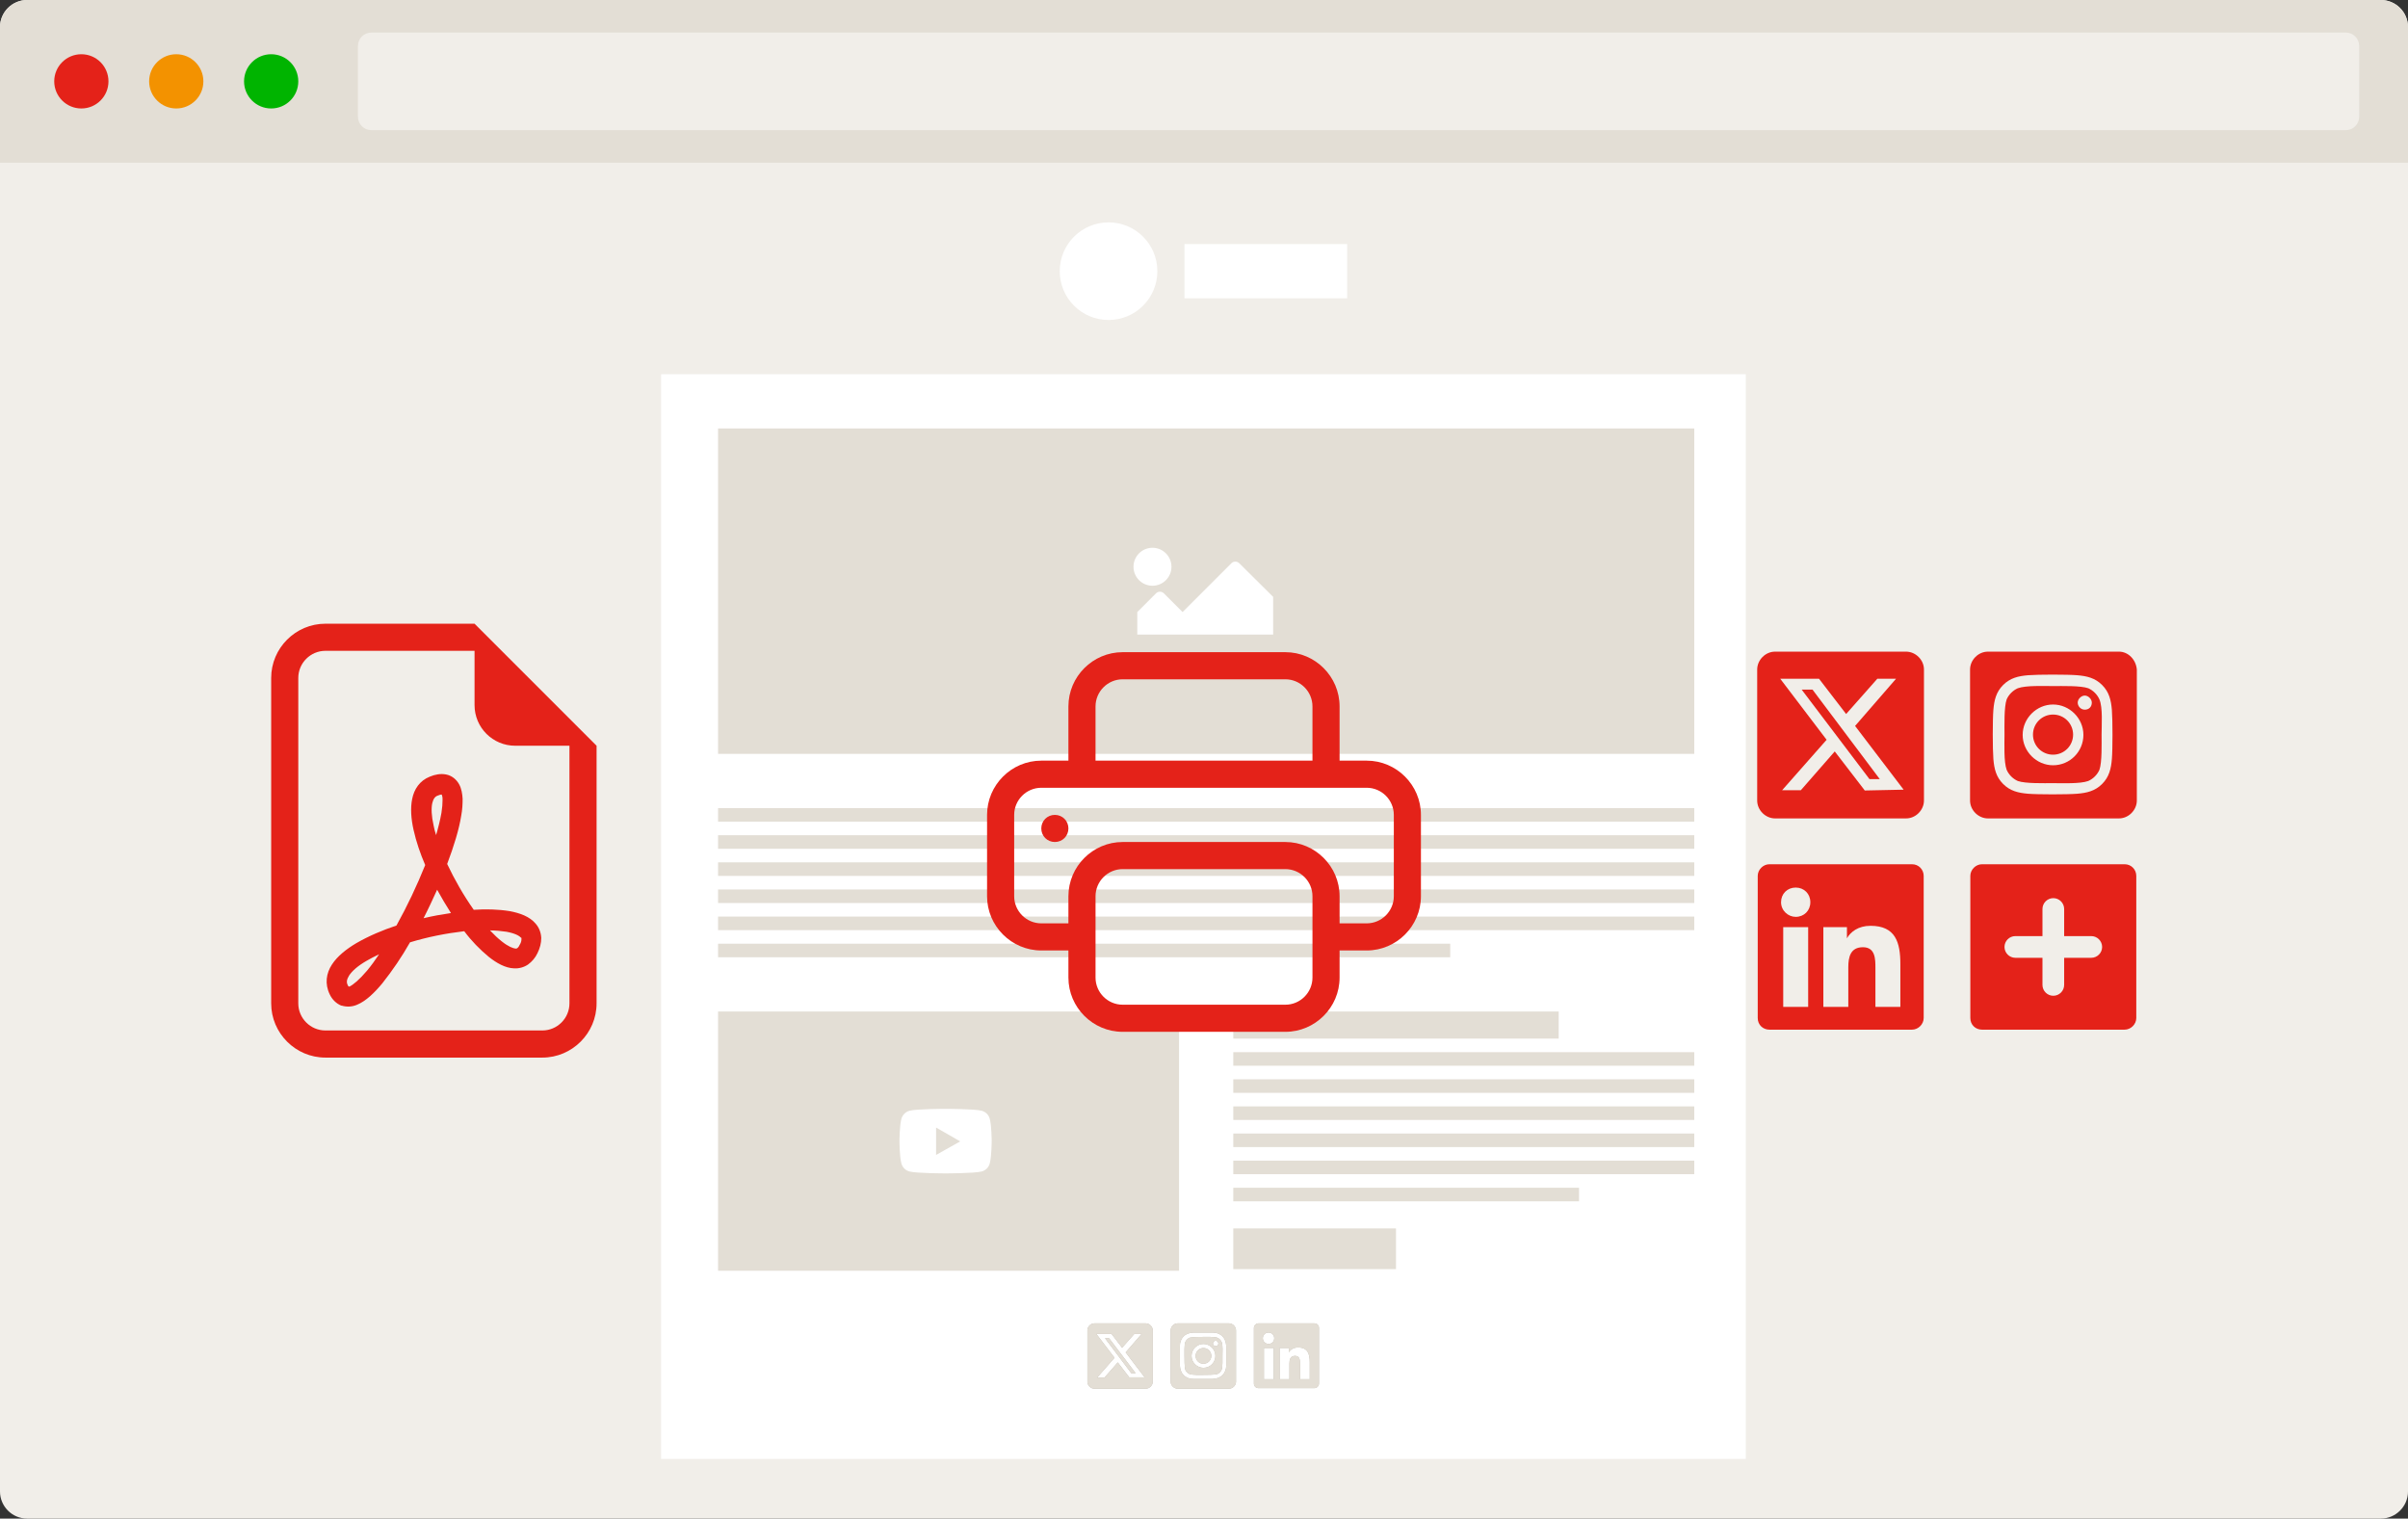
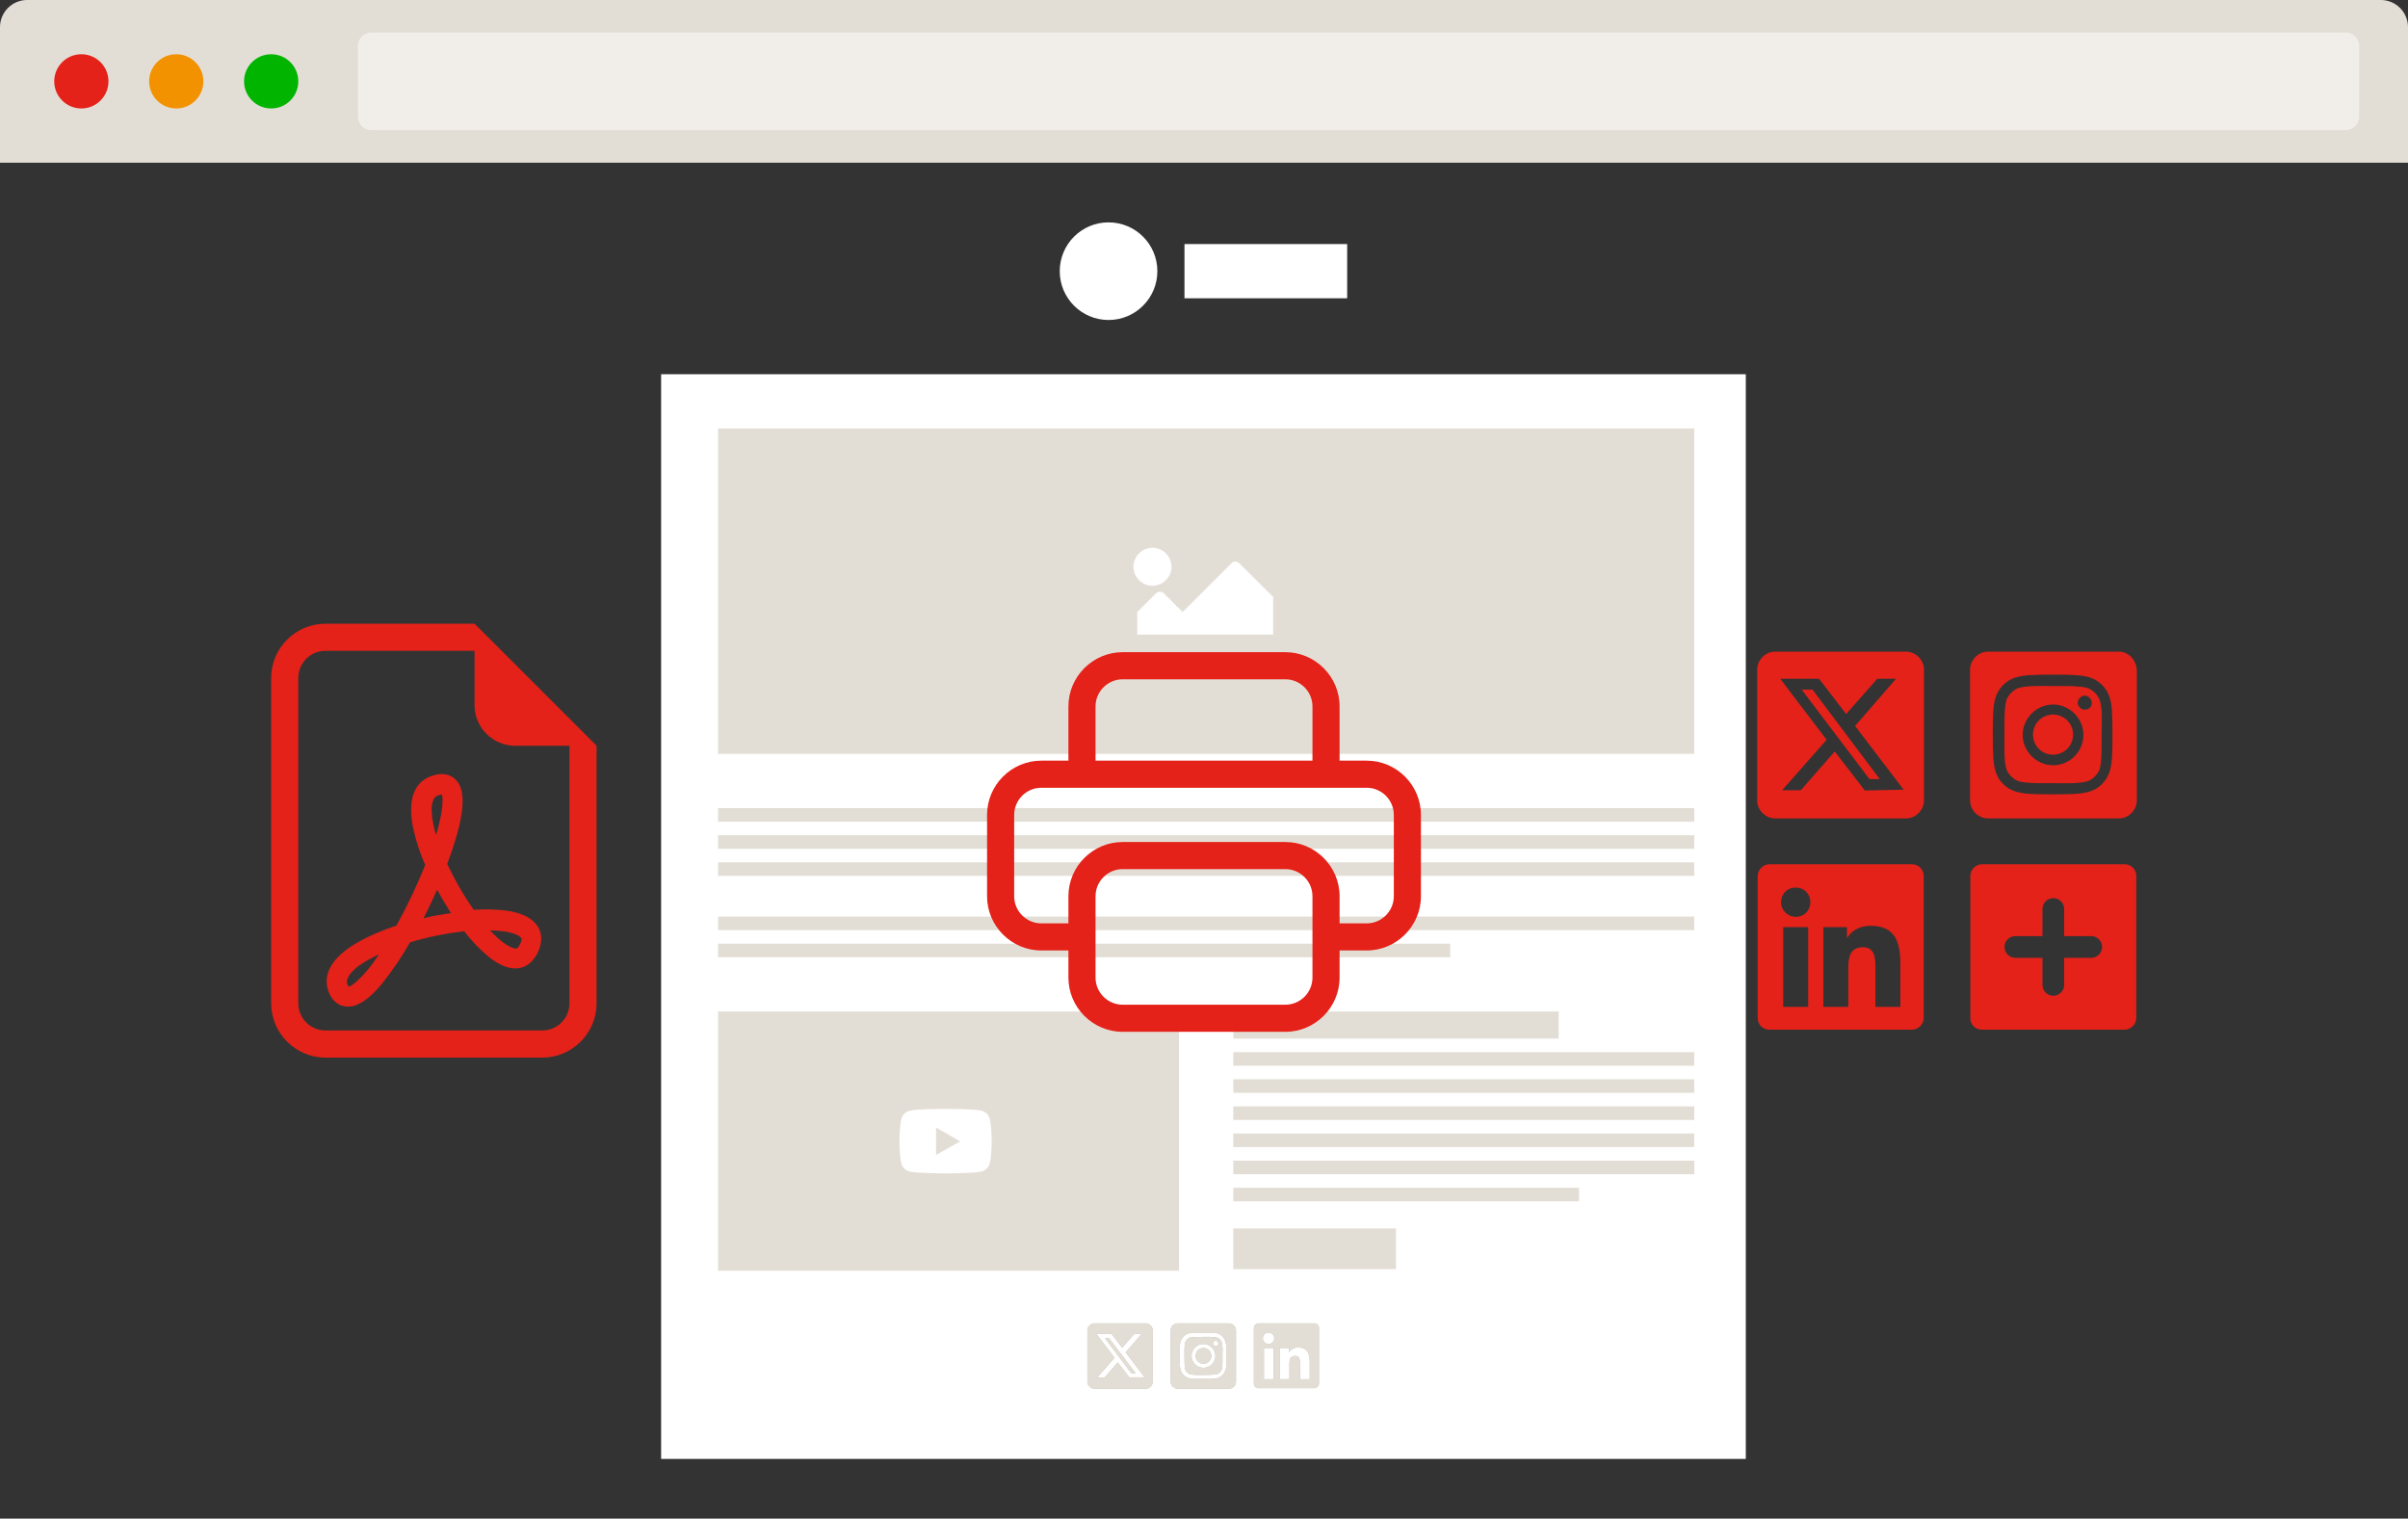
<svg xmlns="http://www.w3.org/2000/svg" id="Laag_1" data-name="Laag 1" version="1.1" viewBox="0 0 888 560">
  <rect x="0" y="0" width="888" height="560" fill="#333333" stroke="none" />
  <defs>
    <style>
      .cls-1 {
        fill: #f1eee9;
      }

      .cls-1, .cls-2, .cls-3, .cls-4, .cls-5, .cls-6, .cls-7 {
        stroke-width: 0px;
      }

      .cls-2 {
        fill: #e3ded5;
      }

      .cls-3 {
        fill: #bab3aa;
      }

      .cls-4 {
        fill: #00b400;
      }

      .cls-5 {
        fill: #e42219;
      }

      .cls-6 {
        fill: #f39200;
      }

      .cls-7 {
        fill: #fff;
      }
    </style>
  </defs>
  <g id="Browser">
    <g id="Browser-2">
      <g id="Browser-3">
-         <path id="Rectangle_24-2" data-name="Rectangle 24-2" class="cls-1" d="M10,0h868c5.5,0,10,4.5,10,10v540c0,5.5-4.5,10-10,10H10c-5.5,0-10-4.5-10-10V10C0,4.5,4.5,0,10,0Z" />
        <path id="Rectangle_22" data-name="Rectangle 22" class="cls-2" d="M10,0h868c5.5,0,10,4.5,10,10v50H0V10C0,4.5,4.5,0,10,0Z" />
        <circle id="Ellipse_1" data-name="Ellipse 1" class="cls-5" cx="30" cy="30" r="10" />
        <circle id="Ellipse_2" data-name="Ellipse 2" class="cls-6" cx="65" cy="30" r="10" />
        <circle id="Ellipse_3" data-name="Ellipse 3" class="cls-4" cx="100" cy="30" r="10" />
        <path id="Rectangle_23" data-name="Rectangle 23" class="cls-1" d="M137,12h728c2.8,0,5,2.2,5,5v26c0,2.8-2.2,5-5,5H137c-2.8,0-5-2.2-5-5v-26c0-2.8,2.2-5,5-5Z" />
      </g>
    </g>
  </g>
  <g id="Content">
    <g>
      <g>
        <rect class="cls-7" x="243.8" y="138" width="400" height="400" />
        <g>
          <path class="cls-3" d="M443.8,497.1c-1.6,0-2.9,1.3-2.9,2.9s1.3,2.9,2.9,2.9,2.9-1.3,2.9-2.9-1.3-2.9-2.9-2.9ZM450.5,494.9c-.3-.7-.9-1.3-1.6-1.6-1.1-.4-3.8-.3-5.1-.3s-3.9,0-5.1.3c-.7.3-1.3.9-1.6,1.6-.4,1.1-.3,3.8-.3,5.1s0,3.9.3,5.1c.3.7.9,1.3,1.6,1.6,1.1.4,3.8.3,5.1.3s3.9,0,5.1-.3c.7-.3,1.3-.9,1.6-1.6.4-1.1.3-3.8.3-5.1s.2-3.9-.3-5.1h0ZM443.8,504.4c-2.4,0-4.4-2-4.4-4.4s2-4.4,4.4-4.4,4.4,2,4.4,4.4-1.9,4.4-4.4,4.4h0ZM448.3,496.4c-.6,0-1-.5-1-1s.5-1,1-1,1,.5,1,1h0c0,.6-.4,1-1,1s0,0,0,0h0ZM453.2,488h-18.9c-1.4,0-2.6,1.2-2.6,2.6v18.9c0,1.4,1.2,2.6,2.6,2.6h18.9c1.4,0,2.6-1.2,2.6-2.6v-18.9c0-1.4-1.2-2.6-2.6-2.6h0ZM452.2,503.5c0,1.4-.4,2.6-1.4,3.6s-2.2,1.3-3.6,1.4h-7.1c-1.4,0-2.6-.4-3.6-1.4s-1.3-2.2-1.4-3.6v-7.1c0-1.4.4-2.6,1.4-3.6s2.2-1.3,3.6-1.4h7.1c1.4,0,2.6.4,3.6,1.4s1.3,2.2,1.4,3.6v7.1Z" />
          <path class="cls-3" d="M484.7,488h-20.6c-.9,0-1.7.8-1.7,1.7v20.5c0,1,.8,1.7,1.7,1.7h20.6c.9,0,1.7-.8,1.7-1.7v-20.5c0-.9-.7-1.7-1.7-1.7ZM469.7,508.6h-3.6v-11.5h3.6v11.5h0ZM467.8,495.6c-1.1,0-2.1-.9-2.1-2.1s.9-2.1,2.1-2.1,2.1.9,2.1,2.1-.9,2.1-2.1,2.1ZM483,508.6h-3.6v-5.6c0-1.3,0-3-1.8-3s-2.1,1.4-2.1,2.9v5.7h-3.6v-11.5h3.4v1.6h0c.5-.9,1.6-1.8,3.4-1.8,3.6,0,4.3,2.4,4.3,5.5v6.2h0Z" />
          <g>
            <polygon class="cls-3" points="407.5 493.5 417.2 506.4 418.8 506.4 409 493.5 407.5 493.5" />
            <path class="cls-3" d="M422.5,488h-18.9c-1.4,0-2.6,1.2-2.6,2.6v18.9c0,1.4,1.2,2.6,2.6,2.6h18.9c1.4,0,2.6-1.2,2.6-2.6v-18.9c0-1.4-1.2-2.6-2.6-2.6h0ZM416.5,508l-4.3-5.6-4.9,5.6h-2.7l6.4-7.3-6.7-8.8h5.6l3.9,5.1,4.5-5.1h2.7l-5.9,6.8,7,9.2h-5.6Z" />
          </g>
        </g>
        <g>
          <rect class="cls-2" x="264.8" y="158" width="360" height="120" />
          <g>
            <circle class="cls-7" cx="425" cy="209" r="7" />
            <path class="cls-7" d="M457,207.7c-.8-.8-2.1-.8-2.9,0l-18,18-6.9-6.9c-.8-.8-2.1-.8-2.9,0l-6.9,6.9v8.3h50.1v-13.9l-12.5-12.4h0Z" />
          </g>
        </g>
        <g>
          <rect class="cls-2" x="264.8" y="298" width="360" height="5" />
          <rect class="cls-2" x="264.8" y="308" width="360" height="5" />
          <rect class="cls-2" x="264.8" y="318" width="360" height="5" />
-           <rect class="cls-2" x="264.8" y="328" width="360" height="5" />
          <rect class="cls-2" x="264.8" y="338" width="360" height="5" />
          <rect class="cls-2" x="264.8" y="348" width="270" height="5" />
        </g>
        <g>
          <rect class="cls-2" x="454.8" y="388" width="170" height="5" />
          <rect class="cls-2" x="454.8" y="398" width="170" height="5" />
          <rect class="cls-2" x="454.8" y="408" width="170" height="5" />
          <rect class="cls-2" x="454.8" y="418" width="170" height="5" />
          <rect class="cls-2" x="454.8" y="428" width="170" height="5" />
          <rect class="cls-2" x="454.8" y="438" width="127.5" height="5" />
        </g>
        <g>
          <rect class="cls-2" x="264.8" y="373" width="170" height="95.6" />
          <path class="cls-7" d="M362,409.6c-2.7-.7-13.3-.7-13.3-.7,0,0-10.6,0-13.3.7-1.5.4-2.6,1.6-3,3-.7,2.7-.7,8.2-.7,8.2,0,0,0,5.6.7,8.2.4,1.5,1.5,2.6,3,3,2.7.7,13.3.7,13.3.7,0,0,10.6,0,13.3-.7,1.5-.4,2.6-1.5,3-3,.7-2.7.7-8.2.7-8.2,0,0,0-5.6-.7-8.2-.4-1.5-1.5-2.6-3-3ZM345.2,425.9v-10.1l8.9,5.1-8.9,5Z" />
        </g>
        <rect class="cls-2" x="454.8" y="373" width="120" height="10" />
        <rect class="cls-2" x="454.8" y="453" width="60" height="15" />
      </g>
      <g>
        <circle class="cls-7" cx="408.8" cy="100" r="18" />
        <rect class="cls-7" x="436.8" y="90" width="60" height="20" />
      </g>
    </g>
  </g>
  <g id="Exports">
    <g>
      <path class="cls-5" d="M220,370v-95l-45-45h-55c-11,0-20,9-20,20v120c0,11,9,20,20,20h80c11,0,20-9,20-20M175,260c0,8.3,6.7,15,15,15h20v95c0,5.5-4.5,10-10,10h-80c-5.5,0-10-4.5-10-10v-120c0-5.5,4.5-10,10-10h55v20Z" />
      <path class="cls-5" d="M126,370.9c-2-.8-3.5-2.3-4.4-4.2-1.9-3.9-1.3-7.8.8-11,2-3.1,5.3-5.7,9-7.9,4.7-2.7,9.7-4.8,14.8-6.5,4-7.2,7.5-14.6,10.6-22.3-1.8-4.2-3.3-8.5-4.3-13-.9-4-1.2-8-.5-11.4.7-3.5,2.7-6.7,6.5-8.2,1.9-.8,4-1.2,6-.8,2.1.4,3.8,1.8,4.8,3.6.9,1.6,1.2,3.6,1.3,5.4,0,1.9-.1,4-.5,6.1-.8,5.1-2.7,11.3-5.2,17.9,2.8,5.9,6,11.5,9.8,16.9,4.5-.3,8.9-.2,13.3.5,3.6.7,7.3,1.9,9.6,4.7,1.2,1.4,1.9,3.2,2,5.2,0,1.9-.5,3.8-1.4,5.6-.8,1.7-2,3.1-3.5,4.2-1.5,1-3.3,1.5-5.1,1.4-3.3-.1-6.5-2-9.3-4.2-3.4-2.8-6.5-6-9.1-9.5-6.8.8-13.4,2.1-20,4.1-3,5.3-6.4,10.3-10.2,15.1-2.9,3.5-6.1,6.6-9.3,7.9-1.8.8-3.9.9-5.8.3M139.8,351.9c-1.7.8-3.2,1.6-4.6,2.4-3.3,1.9-5.4,3.8-6.5,5.5-.9,1.5-1,2.5-.4,3.6.1.2.2.4.3.4h.3c1.4-.7,3.6-2.5,6.4-5.8,1.6-1.9,3.1-4,4.5-6.1M156.2,338.6c3.3-.8,6.7-1.4,10.1-1.9-1.8-2.8-3.5-5.7-5.1-8.6-1.6,3.5-3.2,7-5,10.5h0ZM180.7,343.1c1.5,1.6,3,3,4.4,4.1,2.4,1.9,4.1,2.5,5,2.6.2,0,.5,0,.7-.2.4-.3.7-.8.9-1.3.4-.6.6-1.3.6-2s-.1-.5-.3-.6c-.5-.6-2-1.5-5.2-2.1-2-.3-4.1-.5-6.1-.5h0ZM160.8,308c.8-2.7,1.5-5.5,2-8.3.3-1.9.4-3.4.4-4.7s-.1-1.3-.3-2c-.5,0-1,.2-1.5.4-.9.3-1.6,1.1-2,2.8-.4,1.9-.3,4.7.5,8.2.2,1.1.5,2.3.9,3.5h0Z" />
    </g>
    <g>
-       <path class="cls-5" d="M389,310.5c2.8,0,5-2.2,5-5s-2.2-5-5-5-5,2.2-5,5,2.2,5,5,5" />
      <path class="cls-5" d="M414,240.5c-11,0-20,9-20,20v20h-10c-11,0-20,9-20,20v30c0,11,9,20,20,20h10v10c0,11,9,20,20,20h60c11,0,20-9,20-20v-10h10c11,0,20-9,20-20v-30c0-11-9-20-20-20h-10v-20c0-11-9-20-20-20h-60ZM404,260.5c0-5.5,4.5-10,10-10h60c5.5,0,10,4.5,10,10v20h-80v-20ZM414,310.5c-11,0-20,9-20,20v10h-10c-5.5,0-10-4.5-10-10v-30c0-5.5,4.5-10,10-10h120c5.5,0,10,4.5,10,10v30c0,5.5-4.5,10-10,10h-10v-10c0-11-9-20-20-20h-60ZM484,330.5v30c0,5.5-4.5,10-10,10h-60c-5.5,0-10-4.5-10-10v-30c0-5.5,4.5-10,10-10h60c5.5,0,10,4.5,10,10" />
    </g>
    <g>
      <path class="cls-2" d="M443.8,497.1c-1.6,0-2.9,1.3-2.9,2.9s1.3,2.9,2.9,2.9,2.9-1.3,2.9-2.9-1.3-2.9-2.9-2.9ZM450.5,494.9c-.3-.7-.9-1.3-1.6-1.6-1.1-.4-3.8-.3-5.1-.3s-3.9,0-5.1.3c-.7.3-1.3.9-1.6,1.6-.4,1.1-.3,3.8-.3,5.1s0,3.9.3,5.1c.3.7.9,1.3,1.6,1.6,1.1.4,3.8.3,5.1.3s3.9,0,5.1-.3c.7-.3,1.3-.9,1.6-1.6.4-1.1.3-3.8.3-5.1s.2-3.9-.3-5.1h0ZM443.8,504.4c-2.4,0-4.4-2-4.4-4.4s2-4.4,4.4-4.4,4.4,2,4.4,4.4-1.9,4.4-4.4,4.4h0ZM448.3,496.4c-.6,0-1-.5-1-1s.5-1,1-1,1,.5,1,1h0c0,.6-.4,1-1,1s0,0,0,0h0ZM453.2,488h-18.9c-1.4,0-2.6,1.2-2.6,2.6v18.9c0,1.4,1.2,2.6,2.6,2.6h18.9c1.4,0,2.6-1.2,2.6-2.6v-18.9c0-1.4-1.2-2.6-2.6-2.6h0ZM452.2,503.5c0,1.4-.4,2.6-1.4,3.6s-2.2,1.3-3.6,1.4h-7.1c-1.4,0-2.6-.4-3.6-1.4s-1.3-2.2-1.4-3.6v-7.1c0-1.4.4-2.6,1.4-3.6s2.2-1.3,3.6-1.4h7.1c1.4,0,2.6.4,3.6,1.4s1.3,2.2,1.4,3.6v7.1Z" />
      <path class="cls-2" d="M484.7,488h-20.6c-.9,0-1.7.8-1.7,1.7v20.5c0,1,.8,1.7,1.7,1.7h20.6c.9,0,1.7-.8,1.7-1.7v-20.5c0-.9-.7-1.7-1.7-1.7ZM469.7,508.6h-3.6v-11.5h3.6v11.5h0ZM467.8,495.6c-1.1,0-2.1-.9-2.1-2.1s.9-2.1,2.1-2.1,2.1.9,2.1,2.1-.9,2.1-2.1,2.1ZM483,508.6h-3.6v-5.6c0-1.3,0-3-1.8-3s-2.1,1.4-2.1,2.9v5.7h-3.6v-11.5h3.4v1.6h0c.5-.9,1.6-1.8,3.4-1.8,3.6,0,4.3,2.4,4.3,5.5v6.2h0Z" />
      <g>
        <polygon class="cls-2" points="407.5 493.5 417.2 506.4 418.8 506.4 409 493.5 407.5 493.5" />
        <path class="cls-2" d="M422.5,488h-18.9c-1.4,0-2.6,1.2-2.6,2.6v18.9c0,1.4,1.2,2.6,2.6,2.6h18.9c1.4,0,2.6-1.2,2.6-2.6v-18.9c0-1.4-1.2-2.6-2.6-2.6h0ZM416.5,508l-4.3-5.6-4.9,5.6h-2.7l6.4-7.3-6.7-8.8h5.6l3.9,5.1,4.5-5.1h2.7l-5.9,6.8,7,9.2h-5.6Z" />
      </g>
    </g>
    <path class="cls-5" d="M757.1,263.5c-4.1,0-7.4,3.3-7.4,7.4s3.3,7.4,7.4,7.4,7.4-3.3,7.4-7.4-3.3-7.4-7.4-7.4ZM774.2,257.9c-.8-1.8-2.3-3.3-4.1-4.1-2.8-1-9.7-.8-13-.8s-10-.3-13,.8c-1.8.8-3.3,2.3-4.1,4.1-1,2.8-.8,9.7-.8,13s-.3,10,.8,13c.8,1.8,2.3,3.3,4.1,4.1,2.8,1,9.7.8,13,.8s10,.3,13-.8c1.8-.8,3.3-2.3,4.1-4.1,1-2.8.8-9.7.8-13s.5-10-.8-13h0ZM757.1,282.2c-6.1,0-11.2-5.1-11.2-11.2s5.1-11.2,11.2-11.2,11.2,5.1,11.2,11.2-4.9,11.2-11.2,11.2h0ZM768.8,261.7c-1.5,0-2.6-1.3-2.6-2.6s1.3-2.6,2.6-2.6,2.6,1.3,2.6,2.6h0c0,1.5-1,2.6-2.6,2.6q0,.2,0,0h0ZM781.4,240.3h-48.3c-3.6,0-6.6,3.1-6.6,6.6v48.3c0,3.6,3.1,6.6,6.6,6.6h48.3c3.6,0,6.6-3.1,6.6-6.6v-48.3c-.3-3.6-3.1-6.6-6.6-6.6ZM778.8,279.9c-.3,3.6-1,6.6-3.6,9.2s-5.6,3.3-9.2,3.6c-3.6.3-14.6.3-18.1,0-3.6-.3-6.6-1-9.2-3.6s-3.3-5.6-3.6-9.2-.3-14.6,0-18.1c.3-3.6,1-6.6,3.6-9.2s5.6-3.3,9.2-3.6c3.6-.3,14.6-.3,18.1,0,3.6.3,6.6,1,9.2,3.6s3.3,5.6,3.6,9.2c.3,3.8.3,14.6,0,18.1Z" />
    <path class="cls-5" d="M705.1,318.7h-52.6c-2.3,0-4.3,2-4.3,4.3v52.4c0,2.6,2,4.3,4.3,4.3h52.6c2.3,0,4.3-2,4.3-4.3v-52.4c0-2.3-1.8-4.3-4.3-4.3ZM666.8,371.3h-9.2v-29.4h9.2v29.4h0ZM662.2,338.1c-2.8,0-5.4-2.3-5.4-5.4s2.3-5.4,5.4-5.4,5.4,2.3,5.4,5.4-2.3,5.4-5.4,5.4ZM700.8,371.3h-9.2v-14.3c0-3.3,0-7.7-4.6-7.7s-5.4,3.6-5.4,7.4v14.6h-9.2v-29.4h8.7v4.1h0c1.3-2.3,4.1-4.6,8.7-4.6,9.2,0,11,6.1,11,14.1v15.8h0Z" />
    <g>
      <polygon class="cls-5" points="664.4 254.3 689.4 287.3 693.2 287.3 668.4 254.3 664.4 254.3" />
      <path class="cls-5" d="M702.9,240.3h-48.3c-3.6,0-6.6,3.1-6.6,6.6v48.3c0,3.6,3.1,6.6,6.6,6.6h48.3c3.6,0,6.6-3.1,6.6-6.6v-48.3c0-3.6-3.1-6.6-6.6-6.6ZM687.6,291.4l-11-14.3-12.5,14.3h-6.9l16.4-18.6-17.1-22.5h14.3l10,13,11.5-13h6.9l-15.1,17.4,17.9,23.5-14.3.3h-.1Z" />
    </g>
    <path class="cls-5" d="M783.5,318.7h-52.6c-2.3,0-4.3,2-4.3,4.3v52.4c0,2.6,2,4.3,4.3,4.3h52.6c2.3,0,4.3-2,4.3-4.3v-52.4c0-2.3-1.8-4.3-4.3-4.3ZM771.2,353.2h-10v10c0,2.2-1.8,4-4,4s-4-1.8-4-4v-10h-10c-2.2,0-4-1.8-4-4s1.8-4,4-4h10v-10c0-2.2,1.8-4,4-4s4,1.8,4,4v10h10c2.2,0,4,1.8,4,4s-1.8,4-4,4Z" />
    <polygon class="cls-5" points="757.2 335.2 757.2 335.2 757.2 347.2 757.2 335.2" />
  </g>
</svg>